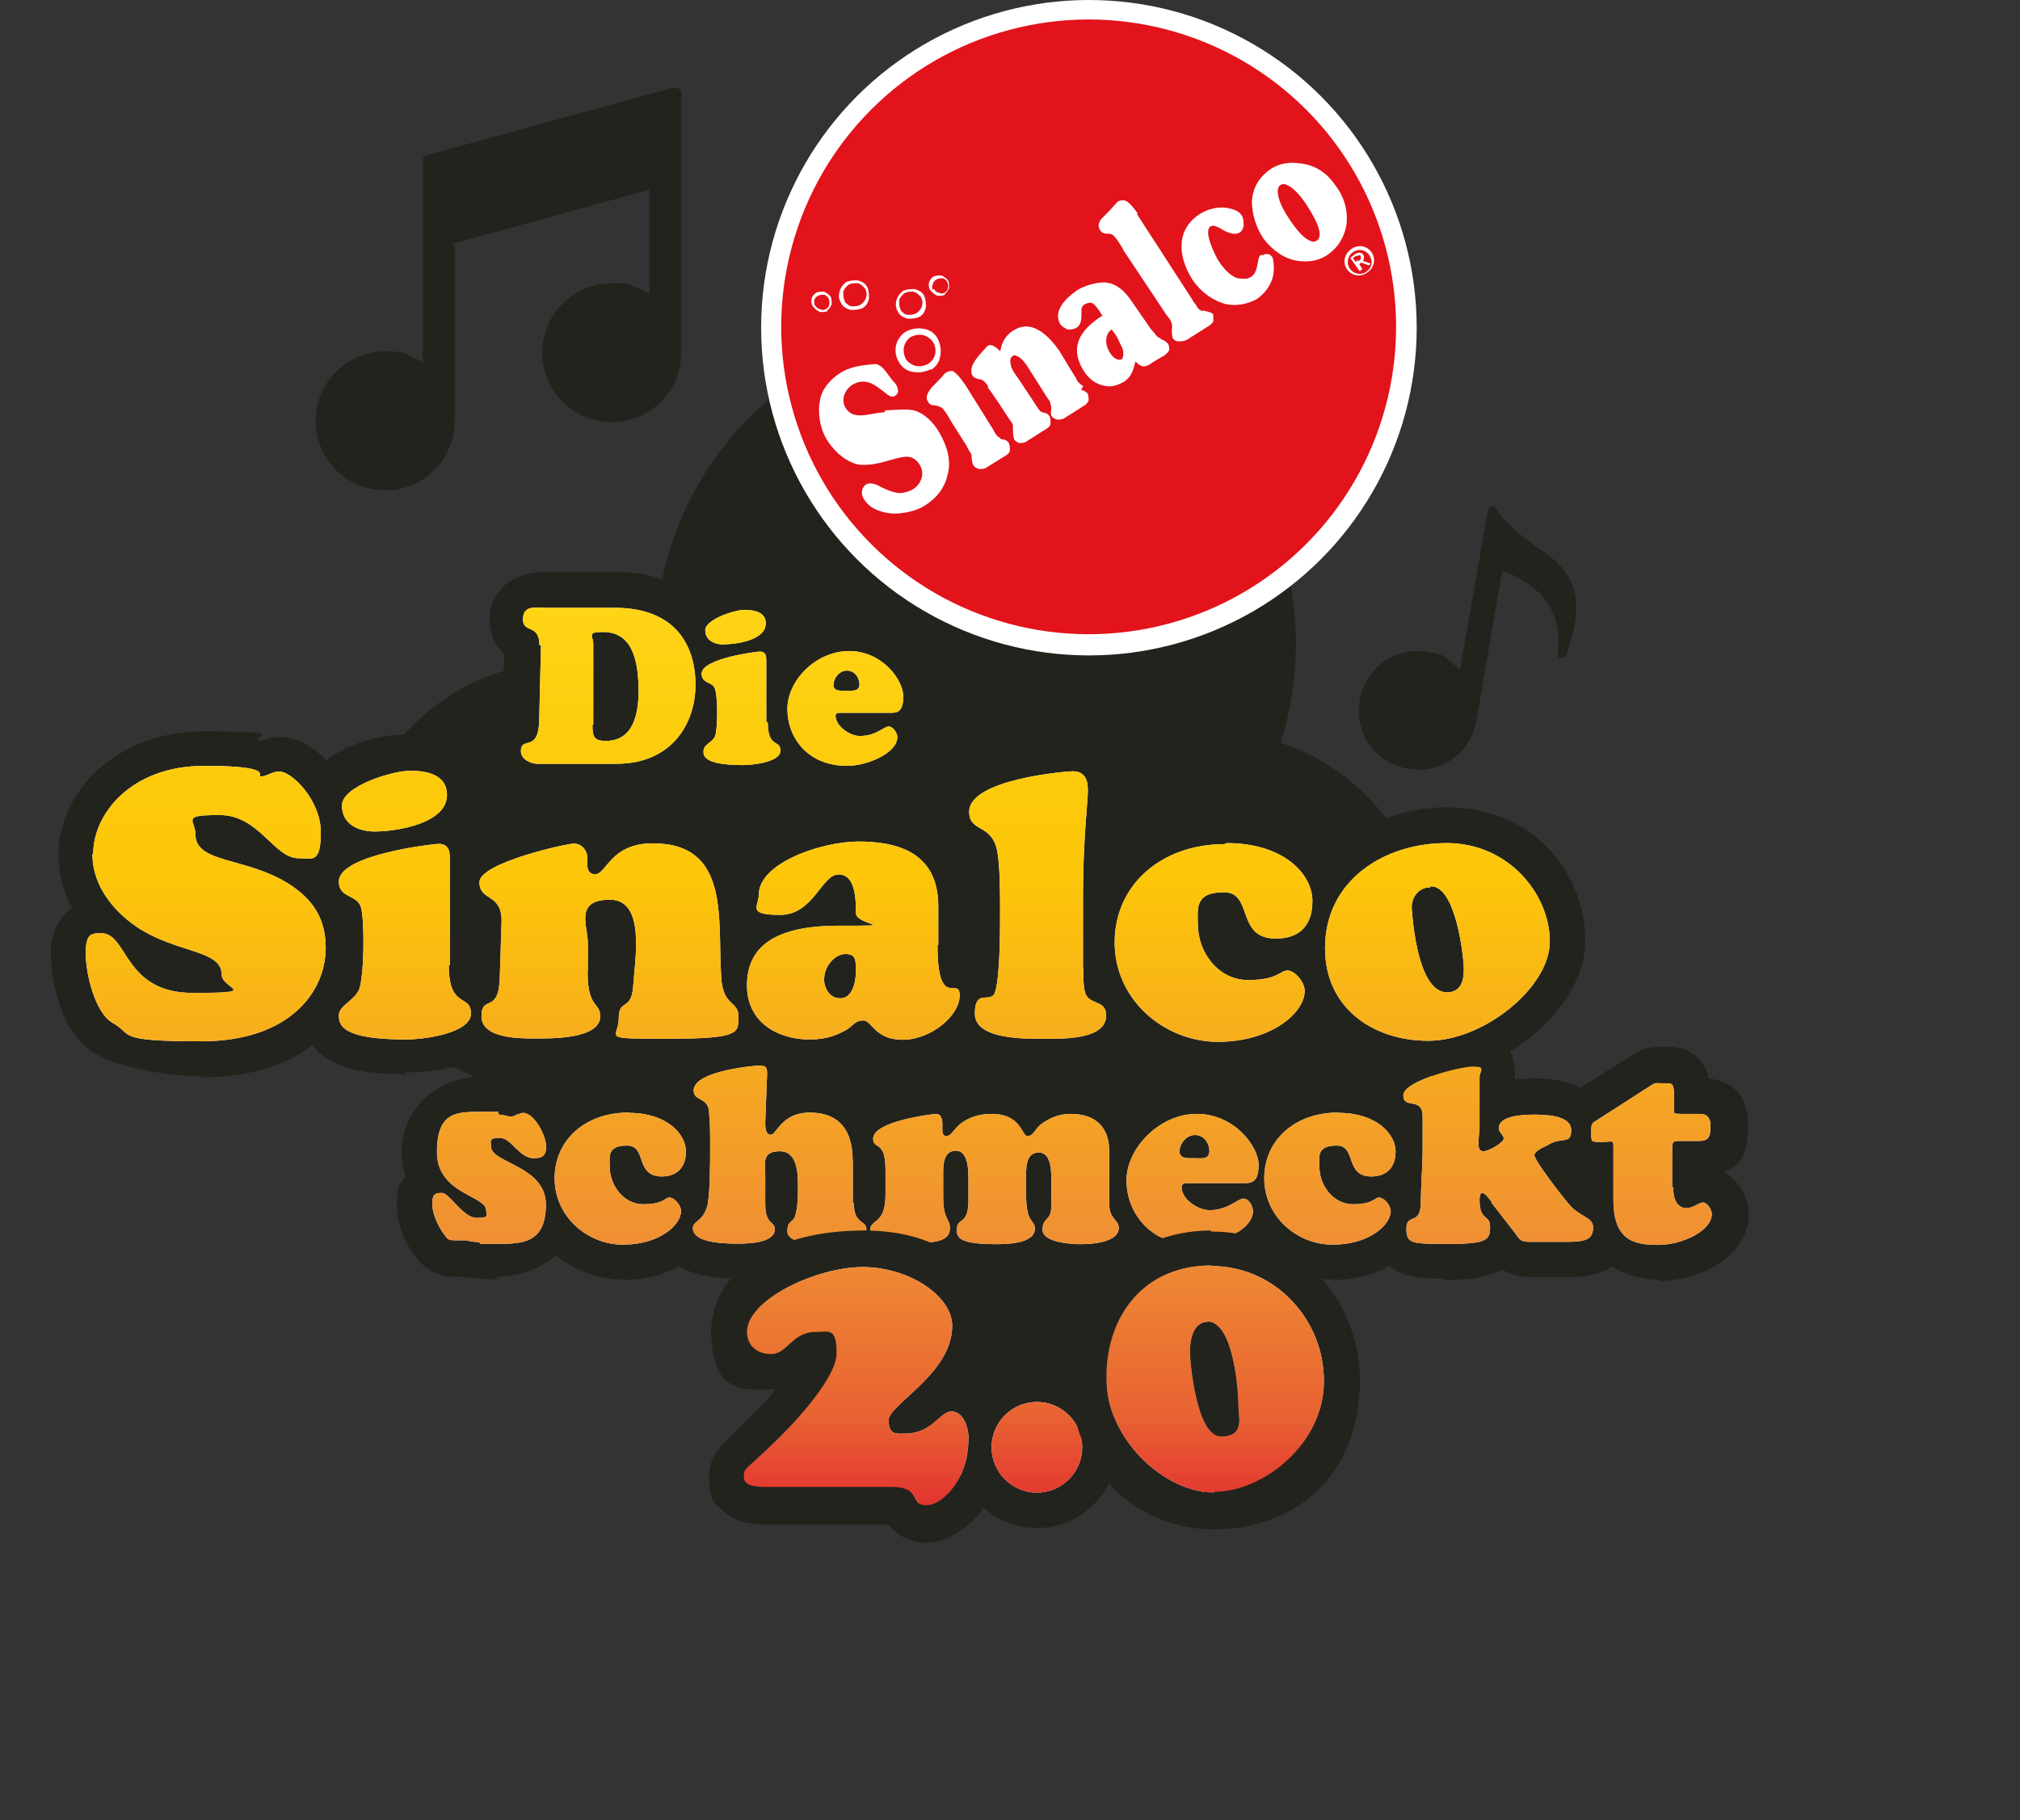
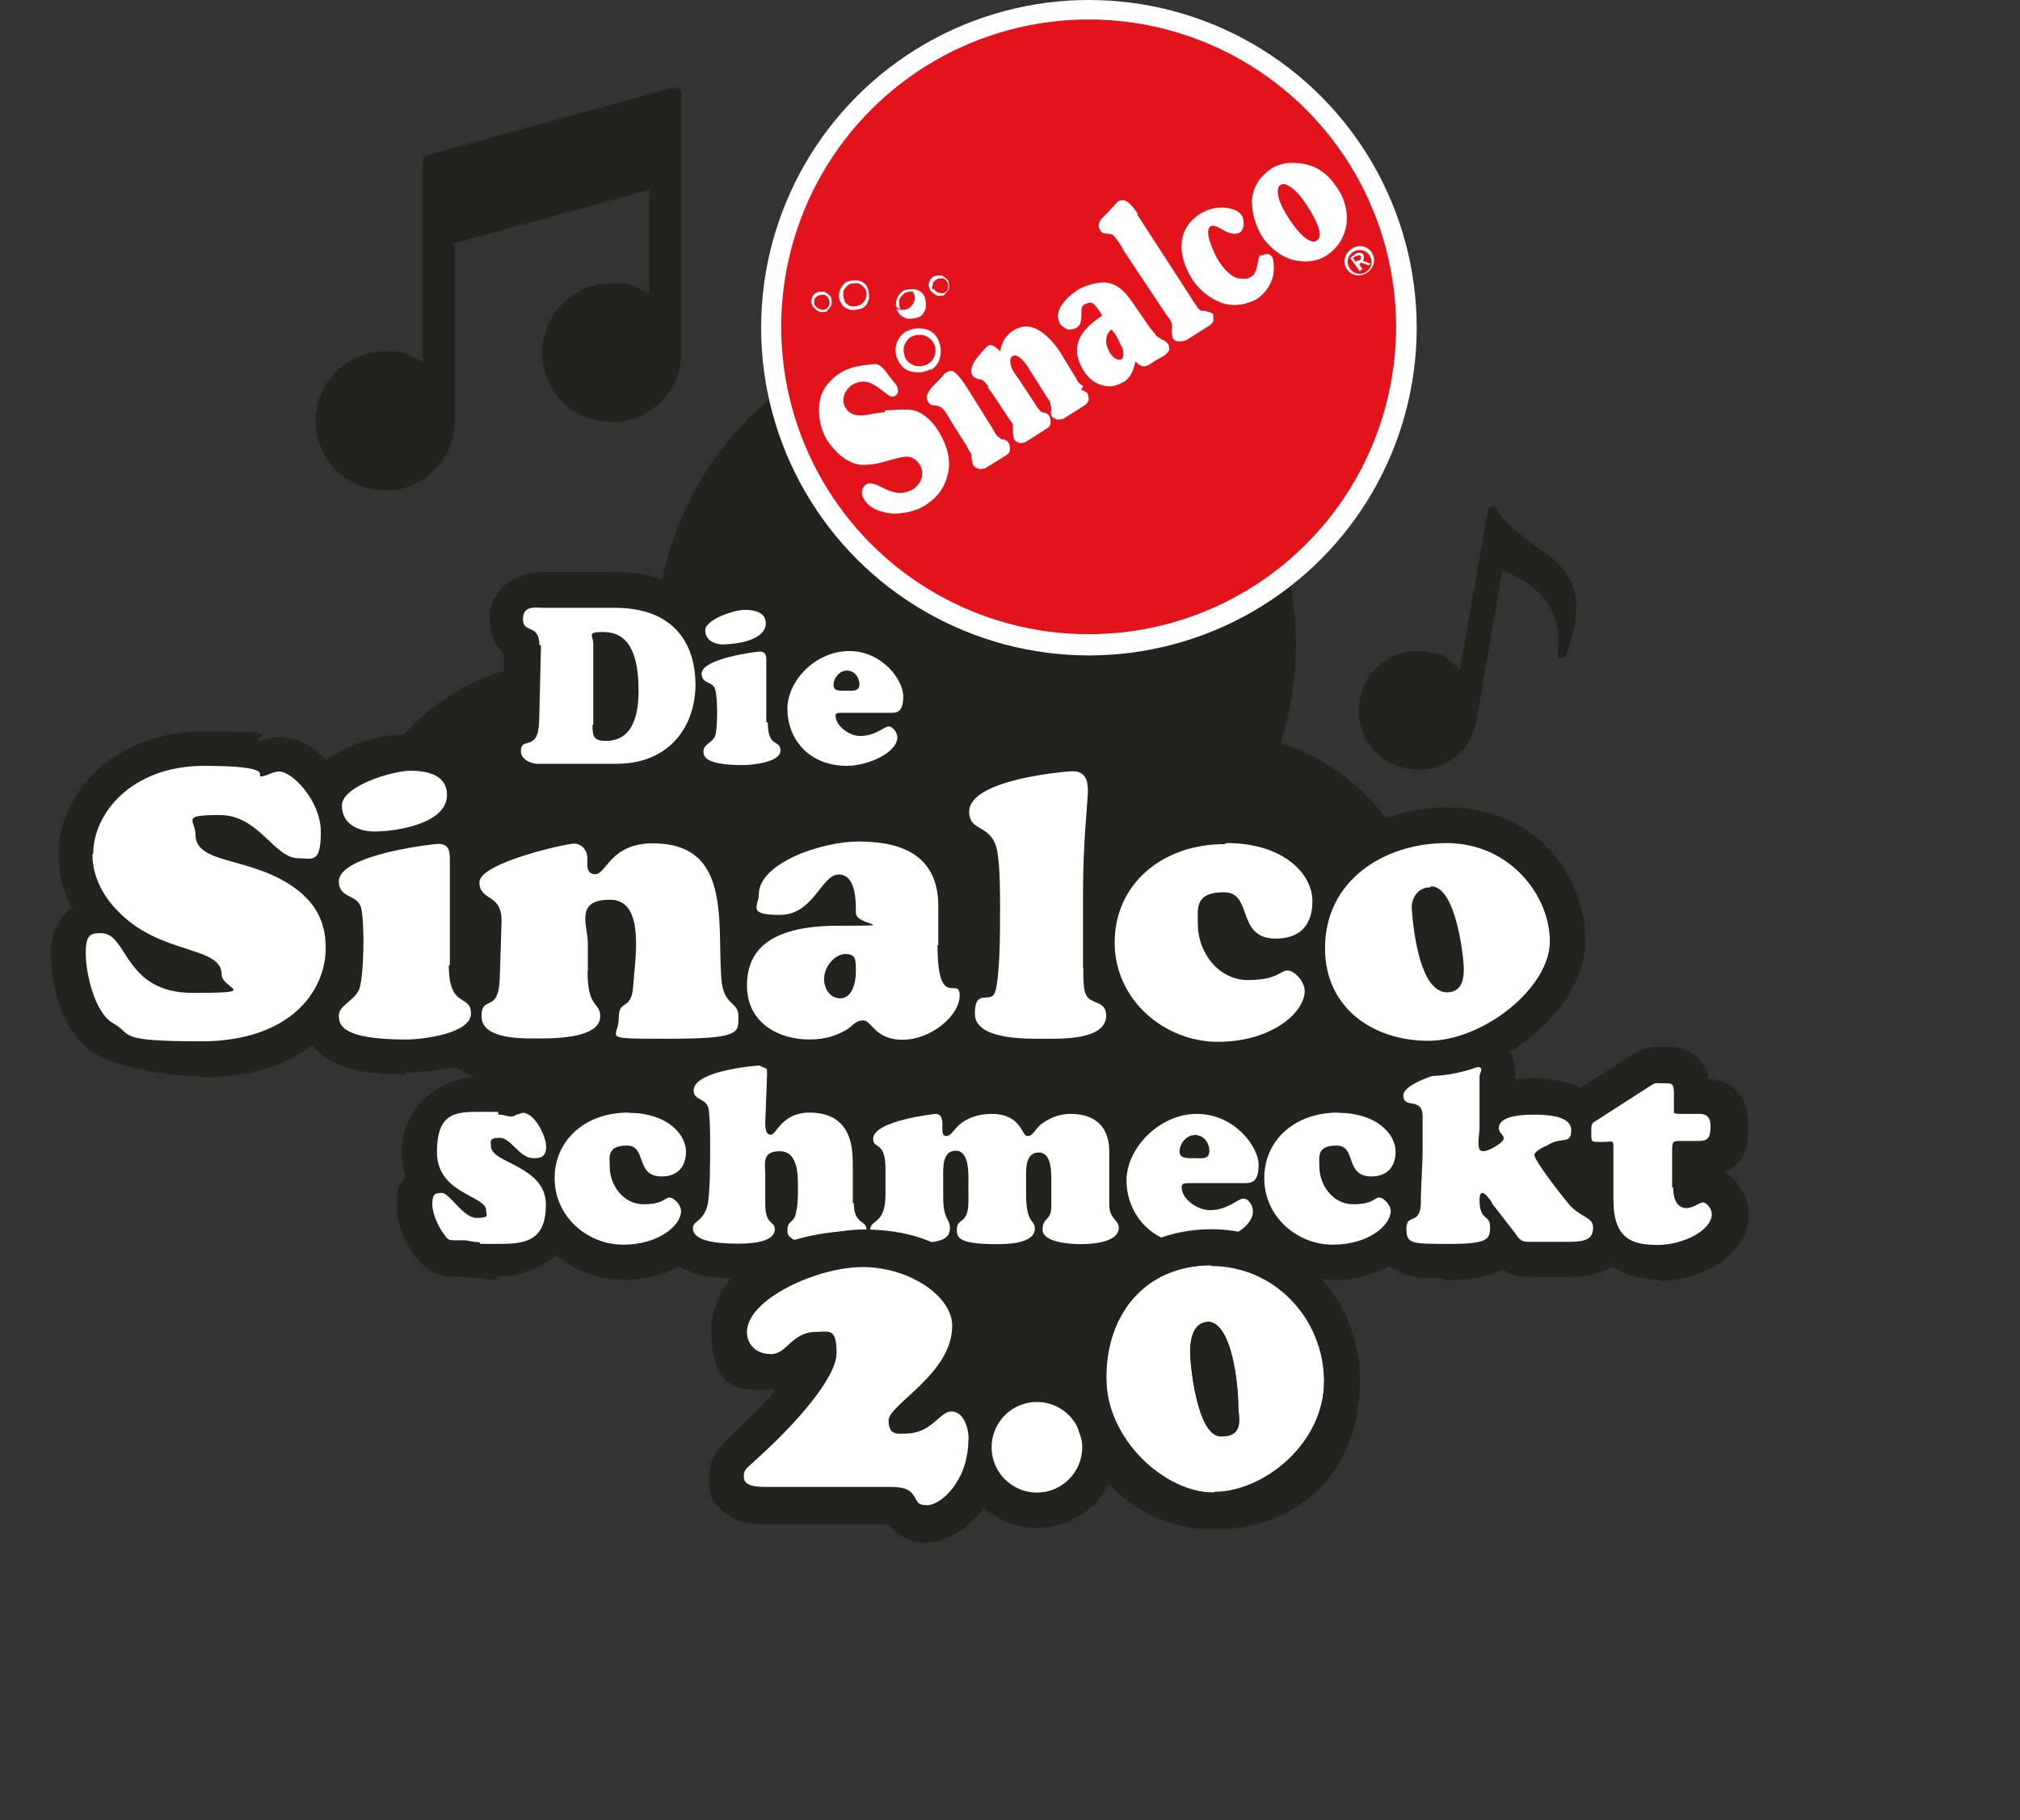
<svg xmlns="http://www.w3.org/2000/svg" id="Ebene_1" version="1.1" viewBox="0 0 784.5 707.1">
  <rect x="0" y="0" width="784.5" height="707.1" fill="#333333" stroke="none" />
  <defs>
    <style>
      .st0 {
        fill: #e2131b;
      }

      .st1, .st2 {
        fill: #23231e;
      }

      .st3 {
        fill: #fff;
      }

      .st2 {
        fill-rule: evenodd;
      }

      .st4 {
        fill: url(#Unbenannter_Verlauf_25);
      }
    </style>
    <linearGradient id="Unbenannter_Verlauf_25" data-name="Unbenannter Verlauf 25" x1="349" y1="370.2" x2="349" y2="21.2" gradientTransform="translate(0 606.2) scale(1 -1)" gradientUnits="userSpaceOnUse">
      <stop offset="0" stop-color="#feec38" />
      <stop offset="0" stop-color="#fde223" />
      <stop offset="0" stop-color="#fed414" />
      <stop offset=".2" stop-color="#fdca0b" />
      <stop offset=".3" stop-color="#fdc609" />
      <stop offset=".7" stop-color="#f09033" />
      <stop offset=".9" stop-color="#e86232" />
      <stop offset="1" stop-color="#e33330" />
    </linearGradient>
  </defs>
  <g id="kreise">
    <path class="st1" d="M561,360.4h-6c-3.4-33.7-26.6-61.8-57.7-71.9,4.1-12.4,6-25.1,6-38.6,0-68.9-55.8-124.3-124.3-124.3s-124.3,55.8-124.3,124.3,0,10.1,1.1,15c-10.9-5.2-22.8-7.9-35.6-7.9-46.8,0-84.6,37.8-84.6,84.6s22.8,67.4,55.4,79.4v19.8h235.8c12.7,7.9,28.1,12.4,44.2,12.4s31.4-4.5,44.2-12.4h46v-80.5h-.4ZM322.6,360.4h-19.8c.7-3.7,1.5-7.5,1.9-11.2,5.6,4.1,11.6,8.2,18,11.2Z" />
    <rect class="st1" x="352.9" y="483.2" width="90.2" height="65.5" />
  </g>
  <g>
    <path id="note" class="st2" d="M176.6,95.4v68.1c0,7.5-3,14.2-7.9,19.1h0c-4.9,4.9-11.6,7.9-19.1,7.9s-14.2-3-19.1-7.9h0c-4.9-4.9-7.9-11.6-7.9-19.1s3-14.2,7.9-19.1h0c4.9-4.9,11.6-7.9,19.1-7.9s7.1.7,10.1,1.9l4.5,2.2V62.4c0-1.1.7-2.2,1.9-2.2l95.5-26.2c1.1,0,2.6.4,3,1.5v101.5c0,7.5-3,14.2-7.9,19.1h0c-4.9,4.9-11.6,7.9-19.1,7.9s-14.2-3-19.1-7.9h0c-4.9-4.9-7.9-11.6-7.9-19.1s3-14.2,7.9-19.1c4.9-4.9,11.6-7.9,19.1-7.9s7.1.7,10.1,1.9l4.5,2.2v-40.4l-76.4,21,.7.7Z" />
    <path id="Note" class="st2" d="M583.5,221.5l-10.1,58.4c-1.1,6.4-4.5,11.6-9.4,15s-10.9,4.9-17.2,3.7c-6.4-1.1-11.6-4.5-15-9.4-3.4-4.9-4.9-10.9-3.7-17.2,1.1-6.4,4.5-11.6,9.4-15,4.9-3.4,10.9-4.9,17.2-3.7,6.4,1.1,6,1.5,8.2,3.4,1.5,1.1,3,2.2,4.1,3.4l10.9-62.1c0-.7,1.1-1.5,1.9-1.5s1.1.4,1.1.7c3.7,6.4,9.7,10.5,15,14.6,12,8.2,22.1,15.7,12.4,42.7,0,.7-1.1,1.1-2.2,1.1s-1.1-1.1-1.1-1.9c1.1-9.7-1.5-16.5-5.6-21.7-4.1-4.5-9.7-7.9-16.1-10.5h.4Z" />
    <g id="outline">
      <g>
        <g>
          <g>
            <path class="st1" d="M193.8,433c1.9,0,3.4.7,4.1.7,1.1,0,1.9,0,2.6-.7.7,0,1.9-.7,2.6-.7,4.5,0,9,9,9,13.1s-2.2,4.5-4.9,4.5c-5.6,0-8.6-7.9-13.1-7.9s-3.4,1.5-3.4,3.4c0,6.4,21.3,7.5,21.3,22.5s-9,15.3-19.1,15.3-4.9,0-7.1-.7c-2.2,0-4.5-.7-5.2-.7h-3.7c-1.9,0-3,0-4.1-1.9-2.2-2.6-4.9-8.2-4.9-12s.7-4.5,3.7-4.5,8.2,9.7,13.5,9.7,3.7-1.1,3.7-3c0-5.6-19.1-6.4-19.1-22.5s7.9-15.7,18-15.7,4.1,0,6,.7v.4Z" />
            <path class="st1" d="M193,497.1c-3.7,0-7.9-.7-9.4-.7h-1.5c-.7,0-1.1,0-1.5-.4h-3.7c-3.7,0-9.7-.7-14.6-6.7-4.1-4.5-8.2-13.1-8.2-21s1.1-8.2,3.4-11.2c-.7-2.6-1.5-5.6-1.5-9.4,0-16.8,13.5-29.6,31.8-29.6s5.6,0,8.2.7h.7c1.5-.4,3.4-1.1,6-1.1,14.6,0,22.8,17.6,22.8,26.6s-1.1,7.1-3,9.7c1.9,3.4,3,7.9,3,12.7,0,16.5-14.2,29.2-32.6,29.2v1.1Z" />
          </g>
          <g>
            <path class="st1" d="M244.3,432.3c14.6,0,22.1,8.2,22.1,15s-4.1,9.7-9.4,9.7c-10.5,0-5.6-12-13.5-12s-6.7,4.5-6.7,8.2c0,7.1,5.2,14.6,13.1,14.6s8.2-2.6,10.1-2.6,4.5,3,4.5,5.2c0,5.6-8.6,13.1-22.5,13.1s-26.6-10.9-26.6-25.8,12-25.5,28.5-25.5h.4Z" />
            <path class="st1" d="M242.5,497.1c-22.5,0-40.4-17.2-40.4-39.3s18.7-39.3,42.3-39.3,35.9,14.6,35.9,28.8-1.5,9.7-4.1,13.5c1.5,2.6,2.2,6,2.2,9.4,0,15-16.1,27-36.3,27h.4Z" />
          </g>
          <g>
            <path class="st1" d="M331.6,467.5c0,8.2,4.9,6.4,4.9,10.1,0,5.6-12.4,5.6-16.1,5.6s-14.6,0-14.6-4.9,2.6-2.6,3.4-7.5c.7-3,.7-6.4.7-9.7,0-4.9,0-13.9-7.1-13.9s-5.6,4.9-5.6,9.4v11.2c0,8.2,3.7,6.4,3.7,9.7,0,5.6-11.2,5.6-14.6,5.6-13.9,0-17.2-3-17.2-6s3.7-2.2,5.6-8.6c1.1-4.5,1.1-17.2,1.1-22.8s0-9-.4-13.1c0-6.7-6-4.5-6-9,0-7.9,25.1-9.7,25.5-9.7,3,0,3,.7,3,3.7l-.7,18.3c0,1.9,0,4.9,2.2,4.9s4.1-8.6,15-8.6c18,0,16.5,16.8,16.8,19.5v15.7h.4Z" />
            <path class="st1" d="M320.7,496.7h0c-7.5,0-13.5-1.1-17.6-3-4.1,1.9-9.7,3-16.8,3-25.5,0-31.1-10.9-31.1-19.8s1.9-9.7,6-13.1c0-2.2.4-7.1.4-18s0-4.9,0-7.5v-1.9c-5.2-4.1-6.4-9.4-6.4-13.1,0-22.8,38.9-23.6,39.3-23.6,7.9,0,16.8,4.5,16.8,17.6v1.1h3c14.6,0,30.3,8.6,30.7,32.6v14.6c3.7,3.4,5.2,7.1,5.2,11.6,0,7.1-4.5,15.7-17.6,18.3-4.5.7-9.4,1.1-11.6,1.1h-.4Z" />
          </g>
          <g>
            <path class="st1" d="M343.9,454.8c0-6.4-1.1-7.9-2.2-9-1.1-1.1-2.6-1.1-2.6-3.4,0-7.1,24-9.7,24.3-9.7,2.2,0,2.6,2.2,2.6,4.1s-.4,4.5,1.5,4.5,2.6-2.2,5.2-4.5c2.6-2.2,6.7-4.1,12.4-4.1,11.6,0,11.6,8.6,13.9,8.6s2.6-2.2,5.2-4.5c3-2.2,6.7-4.1,11.6-4.1,9.4,0,15,4.9,15,14.6v20.6c0,5.6,3.7,6,3.7,9,0,6-11.2,6.4-15,6.4s-14.6-.7-14.6-5.6,3.4-3.4,3.4-9v-8.6c0-4.1.4-12.4-4.9-12.4s-4.9,6.7-4.9,10.1v6c0,12,3.4,9.7,3.4,13.5,0,6-11.6,6-15,6-14.6,0-15.3-2.6-15.3-5.6,0-5.2,4.9-1.1,4.5-12.7v-5.6c0-3.4.4-12.4-4.9-12.4s-4.9,6.7-4.9,10.1v7.9c0,9,2.6,8.2,2.6,12s-2.2,6-15.7,6-15.3,0-15.3-4.9,6-1.9,6-14.2v-9h0Z" />
            <path class="st1" d="M353.3,496.7c-2.6,0-7.1,0-11.6-.7-12.7-2.6-17.2-10.9-17.2-18s3.7-10.9,5.6-13.1v-10.1h0c-3.7-3.7-4.9-8.6-4.9-12,0-22.5,37.8-23.6,38.2-23.6,3,0,6.4.7,9,2.6,4.1-1.9,8.2-2.6,13.1-2.6s11.6,1.9,15.3,4.1c5.2-2.6,10.1-4.1,15.3-4.1,17.2,0,28.8,11.2,28.8,28.5v19.1c1.5,2.2,3.7,5.6,3.7,10.5s-2.2,20.2-28.8,20.2-12-1.1-16.1-2.6c-4.1,1.5-9.4,2.6-16.8,2.6s-12.7-.4-17.6-2.2c-4.1,1.5-9.4,2.2-16.5,2.2l.4-.7ZM330.1,466h0ZM330.1,452.5h0Z" />
          </g>
          <g>
            <path class="st1" d="M461.5,459.6c-1.1,0-2.6,0-2.6,1.5,0,4.9,6.4,9,10.9,9,7.1,0,10.9-4.5,13.1-4.5s3.7,3,3.7,4.9c0,7.5-13.9,13.1-22.5,13.1-17.6,0-26.6-12.7-26.6-25.1s12.7-25.8,27.3-25.8,24,12.7,24,19.8-3,7.1-6,7.1h-21.3ZM469.7,447.3c0-3.4-2.2-6.4-5.6-6.4s-6,3.4-6,6.4,3.4,2.6,6,2.6,5.6.7,5.6-3v.4Z" />
            <path class="st1" d="M463.7,497.1c-26.2,0-40.4-20.2-40.4-38.9s18.3-39.7,41.2-39.7,37.4,19.5,37.4,33.7-1.1,9-3,12.4c.7,1.9,1.1,3.7,1.1,5.6,0,17.6-21,26.6-36.3,26.6v.4Z" />
          </g>
          <g>
            <path class="st1" d="M519.9,432.3c14.6,0,22.1,8.2,22.1,15s-4.1,9.7-9.4,9.7c-10.5,0-5.6-12-13.5-12s-6.7,4.5-6.7,8.2c0,7.1,5.2,14.6,13.1,14.6s8.2-2.6,10.1-2.6,4.5,3,4.5,5.2c0,5.6-8.6,13.1-22.5,13.1s-26.6-10.9-26.6-25.8,12-25.5,28.5-25.5h.4Z" />
            <path class="st1" d="M518,497.1c-22.5,0-40.4-17.2-40.4-39.3s18.7-39.3,42.3-39.3,35.9,14.6,35.9,28.8-1.5,9.7-4.1,13.5c1.5,2.6,2.2,6,2.2,9.4,0,15-16.1,27-36.3,27h.4Z" />
          </g>
          <g>
-             <path class="st1" d="M579.4,467.1c-.4-.7-2.6-3.7-3.7-3.7s-1.1,2.2-1.1,2.6c0,8.6,4.1,5.6,4.1,10.5s-.7,6.7-15.7,6.7-16.8,0-16.8-6,5.2-1.1,5.6-9.4c0-6.7.7-16.1.7-20.2v-13.9c0-7.9-7.5-2.6-7.5-8.2s22.1-11.2,27-11.2,3,1.5,2.6,3.7v20.6c-.7,6.4-.7,8.6,1.5,8.6s7.9-3.4,7.9-4.9-1.9-2.2-1.9-4.1c0-4.9,9.7-5.2,13.5-5.2s14.6,0,14.6,6-3.7,2.2-9.4,6c-1.1.4-4.9,2.2-4.9,3.7,0,2.2,11.2,16.5,13.1,18.7,4.5,5.6,9.7,5.2,9.7,9.4s-2.2,5.6-9.7,5.6h-13.9c-3.7,0-4.5,0-6.7-3.4l-9-11.6v-.4Z" />
            <path class="st1" d="M560.7,496.7c-7.9,0-16.8,0-23.2-6.7-3.4-3.4-5.2-8.2-5.2-13.1s1.1-8.6,5.6-12.7v-2.6c0-5.6.7-11.2.7-14.2v-8.2c-7.1-4.5-7.5-12-7.5-13.9,0-22.5,40.4-25.1,40.8-25.1,4.9,0,9,1.9,12,4.9,4.9,4.9,4.5,11.2,4.5,13.1v1.1c2.2,0,4.5-.4,7.1-.4,25.5,0,28.5,13.9,28.5,19.8s-1.1,10.5-7.9,14.6c1.5,1.5,2.6,3.4,3.7,4.9.4.7,1.1,1.1,2.6,1.9,3,1.9,10.5,6.4,10.5,16.5s-4.9,19.5-23.6,19.5h-13.9c-5.2,0-8.6-.7-12-3-4.5,2.6-10.9,4.1-20.2,4.1h-1.9l-.7-.4Z" />
          </g>
          <g>
            <path class="st1" d="M649.8,461.1c0,6.4,2.6,8.2,5.2,8.2s4.9-2.2,6.4-2.2,3.4,2.6,3.4,4.5c0,6.4-11.2,12-21,12s-17.2-2.2-17.2-17.6v-19.8c0-1.9,0-2.2-.4-2.6s-1.5,0-3.7,0-3.7,0-4.1-.4-.4-1.5-.4-3.7,0-2.2.7-3.4l22.1-14.2c2.2-1.5,2.2-1.1,5.2-1.1s4.1-.4,4.1,4.1v7.1c0,.7,1.1.7,3.4.7h6.7q4.1,0,4.1,4.5c0,4.5-.7,6-4.5,6h-6.7c-3.4,0-3.7,0-3.7,3.7v14.6l.4-.4Z" />
            <path class="st1" d="M644.1,497.1c-15,0-31.1-9.7-31.1-31.4v-10.5c-1.5-.7-3-1.5-4.5-3-4.9-4.9-4.5-10.5-4.5-12.7v-.7c0-8.2,3.7-12.4,7.1-14.6l22.5-14.2c4.1-2.6,7.1-3.4,11.6-3.4h1.9c2.6,0,7.9,0,12.4,4.5,2.6,2.6,3.7,5.2,4.1,7.9,7.5.7,15.3,4.9,15.3,18.3s-4.5,15.7-9.4,18c6,3.4,9.7,10.1,9.7,16.5,0,15.3-18,25.8-34.8,25.8l-.4-.4Z" />
          </g>
        </g>
        <g>
          <path class="st3" d="M193.8,433c1.9,0,3.4.7,4.1.7,1.1,0,1.9,0,2.6-.7.7,0,1.9-.7,2.6-.7,4.5,0,9,9,9,13.1s-2.2,4.5-4.9,4.5c-5.6,0-8.6-7.9-13.1-7.9s-3.4,1.5-3.4,3.4c0,6.4,21.3,7.5,21.3,22.5s-9,15.3-19.1,15.3-4.9,0-7.1-.7c-2.2,0-4.5-.7-5.2-.7h-3.7c-1.9,0-3,0-4.1-1.9-2.2-2.6-4.9-8.2-4.9-12s.7-4.5,3.7-4.5,8.2,9.7,13.5,9.7,3.7-1.1,3.7-3c0-5.6-19.1-6.4-19.1-22.5s7.9-15.7,18-15.7,4.1,0,6,.7v.4Z" />
          <path class="st3" d="M244.3,432.3c14.6,0,22.1,8.2,22.1,15s-4.1,9.7-9.4,9.7c-10.5,0-5.6-12-13.5-12s-6.7,4.5-6.7,8.2c0,7.1,5.2,14.6,13.1,14.6s8.2-2.6,10.1-2.6,4.5,3,4.5,5.2c0,5.6-8.6,13.1-22.5,13.1s-26.6-10.9-26.6-25.8,12-25.5,28.5-25.5h.4Z" />
          <path class="st3" d="M331.6,467.5c0,8.2,4.9,6.4,4.9,10.1,0,5.6-12.4,5.6-16.1,5.6s-14.6,0-14.6-4.9,2.6-2.6,3.4-7.5c.7-3,.7-6.4.7-9.7,0-4.9,0-13.9-7.1-13.9s-5.6,4.9-5.6,9.4v11.2c0,8.2,3.7,6.4,3.7,9.7,0,5.6-11.2,5.6-14.6,5.6-13.9,0-17.2-3-17.2-6s3.7-2.2,5.6-8.6c1.1-4.5,1.1-17.2,1.1-22.8s0-9-.4-13.1c0-6.7-6-4.5-6-9,0-7.9,25.1-9.7,25.5-9.7,3,0,3,.7,3,3.7l-.7,18.3c0,1.9,0,4.9,2.2,4.9s4.1-8.6,15-8.6c18,0,16.5,16.8,16.8,19.5v15.7h.4Z" />
          <path class="st3" d="M343.9,454.8c0-6.4-1.1-7.9-2.2-9-1.1-1.1-2.6-1.1-2.6-3.4,0-7.1,24-9.7,24.3-9.7,2.2,0,2.6,2.2,2.6,4.1s-.4,4.5,1.5,4.5,2.6-2.2,5.2-4.5c2.6-2.2,6.7-4.1,12.4-4.1,11.6,0,11.6,8.6,13.9,8.6s2.6-2.2,5.2-4.5c3-2.2,6.7-4.1,11.6-4.1,9.4,0,15,4.9,15,14.6v20.6c0,5.6,3.7,6,3.7,9,0,6-11.2,6.4-15,6.4s-14.6-.7-14.6-5.6,3.4-3.4,3.4-9v-8.6c0-4.1.4-12.4-4.9-12.4s-4.9,6.7-4.9,10.1v6c0,12,3.4,9.7,3.4,13.5,0,6-11.6,6-15,6-14.6,0-15.3-2.6-15.3-5.6,0-5.2,4.9-1.1,4.5-12.7v-5.6c0-3.4.4-12.4-4.9-12.4s-4.9,6.7-4.9,10.1v7.9c0,9,2.6,8.2,2.6,12s-2.2,6-15.7,6-15.3,0-15.3-4.9,6-1.9,6-14.2v-9h0Z" />
          <path class="st3" d="M461.5,459.6c-1.1,0-2.6,0-2.6,1.5,0,4.9,6.4,9,10.9,9,7.1,0,10.9-4.5,13.1-4.5s3.7,3,3.7,4.9c0,7.5-13.9,13.1-22.5,13.1-17.6,0-26.6-12.7-26.6-25.1s12.7-25.8,27.3-25.8,24,12.7,24,19.8-3,7.1-6,7.1h-21.3ZM469.7,447.3c0-3.4-2.2-6.4-5.6-6.4s-6,3.4-6,6.4,3.4,2.6,6,2.6,5.6.7,5.6-3v.4Z" />
          <path class="st3" d="M519.9,432.3c14.6,0,22.1,8.2,22.1,15s-4.1,9.7-9.4,9.7c-10.5,0-5.6-12-13.5-12s-6.7,4.5-6.7,8.2c0,7.1,5.2,14.6,13.1,14.6s8.2-2.6,10.1-2.6,4.5,3,4.5,5.2c0,5.6-8.6,13.1-22.5,13.1s-26.6-10.9-26.6-25.8,12-25.5,28.5-25.5h.4Z" />
          <path class="st3" d="M579.4,467.1c-.4-.7-2.6-3.7-3.7-3.7s-1.1,2.2-1.1,2.6c0,8.6,4.1,5.6,4.1,10.5s-.7,6.7-15.7,6.7-16.8,0-16.8-6,5.2-1.1,5.6-9.4c0-6.7.7-16.1.7-20.2v-13.9c0-7.9-7.5-2.6-7.5-8.2s22.1-11.2,27-11.2,3,1.5,2.6,3.7v20.6c-.7,6.4-.7,8.6,1.5,8.6s7.9-3.4,7.9-4.9-1.9-2.2-1.9-4.1c0-4.9,9.7-5.2,13.5-5.2s14.6,0,14.6,6-3.7,2.2-9.4,6c-1.1.4-4.9,2.2-4.9,3.7,0,2.2,11.2,16.5,13.1,18.7,4.5,5.6,9.7,5.2,9.7,9.4s-2.2,5.6-9.7,5.6h-13.9c-3.7,0-4.5,0-6.7-3.4l-9-11.6v-.4Z" />
          <path class="st3" d="M649.8,461.1c0,6.4,2.6,8.2,5.2,8.2s4.9-2.2,6.4-2.2,3.4,2.6,3.4,4.5c0,6.4-11.2,12-21,12s-17.2-2.2-17.2-17.6v-19.8c0-1.9,0-2.2-.4-2.6s-1.5,0-3.7,0-3.7,0-4.1-.4-.4-1.5-.4-3.7,0-2.2.7-3.4l22.1-14.2c2.2-1.5,2.2-1.1,5.2-1.1s4.1-.4,4.1,4.1v7.1c0,.7,1.1.7,3.4.7h6.7q4.1,0,4.1,4.5c0,4.5-.7,6-4.5,6h-6.7c-3.4,0-3.7,0-3.7,3.7v14.6l.4-.4Z" />
        </g>
      </g>
      <g>
        <g>
          <g>
            <path class="st1" d="M209.5,250.7c0-8.6-6.4-4.5-6.4-10.1s4.9-4.5,7.9-4.5h27.7c23.6,0,31.4,14.6,31.4,29.9s-9.4,30.7-30.7,30.7-6.7,0-9.4,0h-21.3c-2.2,0-6.4-1.5-6.4-4.9,0-6,6.7.7,7.1-11.6l.7-29.6h-.7ZM230.1,281.8c0,4.5.7,6,5.2,6,10.9,0,12.7-10.9,12.7-19.5,0-19.8-7.5-22.8-13.9-22.8s-3.7,1.5-3.7,4.5v31.4l-.4.4Z" />
            <path class="st1" d="M239.5,310.6h-30.7c-11.2,0-20.2-8.2-20.2-18.7s.7-9.7,7.1-13.9v-24c-4.5-4.1-5.6-9.7-5.6-13.5,0-9,6.7-18.3,21.7-18.3h27.7c27.3,0,44.9,17.2,44.9,43.8s-18.3,44.5-44.5,44.5h-.4Z" />
          </g>
          <g>
            <path class="st1" d="M298.2,280.7c0,10.1,4.9,6.4,4.9,10.9s-10.9,5.6-14.6,5.6c-14.6,0-15.3-3.4-15.3-5.2,0-3,3.4-3.4,4.5-6,1.1-3,1.1-15.3,0-18.3-.7-3-5.2-1.9-5.2-6,0-6,21.7-8.6,22.5-8.6,2.6,0,2.6,1.9,2.6,3.7v23.6l.7.4ZM281.4,250.4c-3.7,0-7.5-1.5-7.5-5.6s11.2-7.9,15.3-7.9,8.2,1.1,8.2,5.2c0,6.7-11.6,8.2-16.5,8.2h.4Z" />
            <path class="st1" d="M288.5,311c-13.1,0-28.8-3.4-28.8-19.1s1.9-9,5.2-12.4v-4.9c-4.5-4.1-5.6-9-5.6-12.7s1.1-6.4,2.6-9c-1.1-2.6-1.9-5.2-1.9-8.2,0-15.7,18-21.7,29.2-21.7s22.1,8.2,22.1,19.1-.4,4.5-1.1,6.7c1.1,2.2,1.5,4.9,1.5,8.2v22.5c4.1,3.7,4.9,8.6,4.9,12,0,6-2.6,19.5-28.5,19.5h.4ZM284.8,238.4c0,.7-.7,1.5-.7,2.6.7,0,1.5,0,2.6-.4-.4-.7-1.1-1.5-1.5-1.9l-.4-.4Z" />
          </g>
          <g>
            <path class="st1" d="M326.7,276.9c-1.1,0-2.2,0-2.2,1.1,0,4.1,5.6,7.9,9.4,7.9,6.4,0,9.4-3.7,11.2-3.7s3.4,2.6,3.4,4.1c0,6.4-12,11.2-19.5,11.2-15.3,0-23.2-10.9-23.2-22.1s11.2-22.5,24-22.5,21,11.2,21,17.6-2.6,6.4-5.2,6.4h-18.7ZM333.8,266.1c0-3-1.9-5.6-4.9-5.6s-5.2,3-5.2,5.6,3,2.2,5.2,2.2,4.9.4,4.9-2.6v.4Z" />
            <path class="st1" d="M328.9,311.4c-24,0-37.1-18.3-37.1-35.9s16.8-36.3,37.8-36.3,34.4,18.3,34.4,31.4-.7,7.9-2.6,10.9c.4,1.5.7,3.4.7,4.9,0,16.5-19.5,25.1-33.3,25.1Z" />
          </g>
        </g>
        <g>
          <path class="st3" d="M209.5,250.7c0-8.6-6.4-4.5-6.4-10.1s4.9-4.5,7.9-4.5h27.7c23.6,0,31.4,14.6,31.4,29.9s-9.4,30.7-30.7,30.7-6.7,0-9.4,0h-21.3c-2.2,0-6.4-1.5-6.4-4.9,0-6,6.7.7,7.1-11.6l.7-29.6h-.7ZM230.1,281.8c0,4.5.7,6,5.2,6,10.9,0,12.7-10.9,12.7-19.5,0-19.8-7.5-22.8-13.9-22.8s-3.7,1.5-3.7,4.5v31.4l-.4.4Z" />
          <path class="st3" d="M298.2,280.7c0,10.1,4.9,6.4,4.9,10.9s-10.9,5.6-14.6,5.6c-14.6,0-15.3-3.4-15.3-5.2,0-3,3.4-3.4,4.5-6,1.1-3,1.1-15.3,0-18.3-.7-3-5.2-1.9-5.2-6,0-6,21.7-8.6,22.5-8.6,2.6,0,2.6,1.9,2.6,3.7v23.6l.7.4ZM281.4,250.4c-3.7,0-7.5-1.5-7.5-5.6s11.2-7.9,15.3-7.9,8.2,1.1,8.2,5.2c0,6.7-11.6,8.2-16.5,8.2h.4Z" />
          <path class="st3" d="M326.7,276.9c-1.1,0-2.2,0-2.2,1.1,0,4.1,5.6,7.9,9.4,7.9,6.4,0,9.4-3.7,11.2-3.7s3.4,2.6,3.4,4.1c0,6.4-12,11.2-19.5,11.2-15.3,0-23.2-10.9-23.2-22.1s11.2-22.5,24-22.5,21,11.2,21,17.6-2.6,6.4-5.2,6.4h-18.7ZM333.8,266.1c0-3-1.9-5.6-4.9-5.6s-5.2,3-5.2,5.6,3,2.2,5.2,2.2,4.9.4,4.9-2.6v.4Z" />
        </g>
      </g>
      <g>
        <g>
          <g>
            <path class="st1" d="M376.1,558.8c0,16.5-10.5,26.2-16.5,26.2s-1.1-7.1-14.2-7.1h-48.3c-2.6,0-8.6,0-8.6-3.7s0-2.2,10.9-12.7c7.5-7.1,25.1-25.5,25.1-35.6s-3-8.2-8.2-8.2c-9,0-10.9,8.6-17.2,8.6s-9.4-4.1-9.4-8.6c0-12.7,27.3-25.5,45.3-25.5s34.8,11.2,34.8,22.8c0,18.7-24.7,30.7-24.7,36.7s3.4,5.2,6.4,5.2c10.5,0,13.1-8.6,18-8.6s6.7,6.7,6.7,10.9v-.4Z" />
            <path class="st1" d="M360,598.9c-6.7,0-11.6-2.2-15-7.1h-47.5c-4.1,0-11.6,0-17.2-5.6-3.4-3-4.9-7.5-4.9-12,0-8.6,3.4-12,15-22.8,4.1-4.1,8.2-8.2,11.2-12h-2.2c-10.9,0-23.2-9.4-23.2-22.5,0-24.3,38.6-39.3,59.1-39.3,33.7,0,48.7,18.3,48.7,36.7s-2.6,15-6.4,21c7.1,3,12.7,10.5,12.7,23.2,0,23.6-16.1,40.1-30.3,40.1v.4ZM327.4,506.4c6.7,3.7,10.9,10.9,10.9,19.5s-10.9,26.6-22.1,38.6h20.2c-3-3.4-5.2-7.9-5.2-12.7,0-8.2,5.6-13.5,11.6-19.1,5.2-4.9,12.7-11.6,12.7-17.6s-8.6-9-21-9-4.9,0-7.5.7l.4-.4Z" />
          </g>
          <g>
            <path class="st1" d="M402.7,579.8c-9.7,0-17.6-7.9-17.6-17.6s7.9-17.6,17.6-17.6,17.6,7.9,17.6,17.6-7.9,17.6-17.6,17.6Z" />
            <path class="st1" d="M402.7,593.6c-17.2,0-31.4-14.2-31.4-31.4s14.2-31.4,31.4-31.4,31.4,14.2,31.4,31.4-14.2,31.4-31.4,31.4ZM402.7,558.5c-2.2,0-3.7,1.9-3.7,3.7s1.9,3.7,3.7,3.7,3.7-1.9,3.7-3.7-1.9-3.7-3.7-3.7Z" />
          </g>
          <g>
            <path class="st1" d="M470.4,491.8c24.7,0,43.8,20.6,43.8,44.9s-23.6,43.1-42.7,43.1-41.9-20.6-41.9-44.9,15-43.4,40.8-43.4v.4ZM469.3,513.5c-6,0-7.1,7.1-7.1,11.6s2.6,32.9,12,32.9,6.7-7.5,6.7-12c0-7.1-2.2-32.6-12-32.6h.4Z" />
            <path class="st1" d="M471.6,593.6c-31.8,0-55.8-25.1-55.8-58.8s22.5-57.3,54.7-57.3,57.7,26.6,57.7,58.8-28.8,56.9-56.5,56.9v.4ZM450.2,513.5c-6.4,7.1-6.7,17.2-6.7,21.3,0,10.9,4.9,22.1,14.6,27.7-9-13.1-9.4-35.9-9.4-37.4,0-4.5.7-8.2,1.9-11.6h-.4ZM487.3,511.3c7.5,12.7,7.9,31.8,7.9,34.8s-.4,6.7-1.1,9.4c3.7-4.5,6.4-10.9,6.4-18.7s-5.2-19.8-12.7-25.5h-.4Z" />
          </g>
        </g>
        <g>
          <path class="st3" d="M376.1,558.8c0,16.5-10.5,26.2-16.5,26.2s-1.1-7.1-14.2-7.1h-48.3c-2.6,0-8.6,0-8.6-3.7s0-2.2,10.9-12.7c7.5-7.1,25.1-25.5,25.1-35.6s-3-8.2-8.2-8.2c-9,0-10.9,8.6-17.2,8.6s-9.4-4.1-9.4-8.6c0-12.7,27.3-25.5,45.3-25.5s34.8,11.2,34.8,22.8c0,18.7-24.7,30.7-24.7,36.7s3.4,5.2,6.4,5.2c10.5,0,13.1-8.6,18-8.6s6.7,6.7,6.7,10.9v-.4Z" />
          <path class="st3" d="M402.7,579.8c-9.7,0-17.6-7.9-17.6-17.6s7.9-17.6,17.6-17.6,17.6,7.9,17.6,17.6-7.9,17.6-17.6,17.6Z" />
          <path class="st3" d="M470.4,491.8c24.7,0,43.8,20.6,43.8,44.9s-23.6,43.1-42.7,43.1-41.9-20.6-41.9-44.9,15-43.4,40.8-43.4v.4ZM469.3,513.5c-6,0-7.1,7.1-7.1,11.6s2.6,32.9,12,32.9,6.7-7.5,6.7-12c0-7.1-2.2-32.6-12-32.6h.4Z" />
        </g>
      </g>
      <g>
        <g>
          <g>
            <path class="st1" d="M36.2,331.6c0-15.3,14.6-34.1,43.1-34.1s19.8,4.1,22.1,4.1,4.1-1.9,7.1-1.9c4.9,0,16.1,11.2,16.1,23.6s-3.4,10.1-8.6,10.1c-9.7,0-15.3-16.8-30.7-16.8s-9.4,1.9-9.4,7.5c0,11.6,20.2,8.6,37.1,19.8,9,6,13.5,13.5,13.5,24.3,0,17.2-14.2,36.3-48.3,36.3s-26.2-2.6-34.4-7.1c-7.1-4.1-10.5-19.5-10.5-27s1.9-7.9,6-7.9c10.5,0,8.6,23.2,35.6,23.2s11.2-1.5,11.2-7.1c0-10.5-20.2-7.9-36.3-21-7.9-6.4-13.9-15.3-13.9-25.8l.4-.4Z" />
            <path class="st1" d="M78.5,418.1c-9.7,0-29.6-2.2-41.2-8.6-14.6-8.2-17.6-31.1-17.6-38.9s3-14.2,8.2-18c-3.4-6.4-5.2-13.5-5.2-20.6,0-23.6,21.3-47.9,56.9-47.9s16.5,2.2,21.3,3.7h0c2.2-.7,4.9-1.5,7.9-1.5,14.6,0,29.9,19.1,29.9,37.4s-3,13.5-7.5,18c6.4,7.5,9.4,16.1,9.4,26.6,0,24.3-19.5,50.2-61.8,50.2l-.4-.4ZM64.6,314c-9.7,4.1-14.2,11.6-14.2,17.6s4.9,12,8.6,15c5.6,4.5,12,6.4,18.3,8.6,8.6,2.6,23.2,7.5,23.2,23.2s-.7,6-1.9,8.6c10.5-4.5,14.2-12,14.2-19.1s-1.1-8.6-7.5-12.7c-5.6-3.7-11.6-5.2-18-7.1-9.4-2.6-25.5-7.1-25.5-24.3s.7-6.7,2.2-9.7h.4Z" />
          </g>
          <g>
            <path class="st1" d="M174.3,375c0,17.2,8.6,10.9,8.6,18.7s-18.7,10.1-25.1,10.1c-25.1,0-26.2-5.6-26.2-9.4s6-5.6,7.9-10.1c1.9-5.2,2.2-26.2.7-31.8-1.5-5.2-8.6-3.4-8.6-10.1,0-10.5,37.1-14.6,38.6-14.6,4.5,0,4.5,3.4,4.5,6.4v40.8h-.4ZM145.5,323c-6,0-12.7-2.6-12.7-10.1s19.5-13.5,26.6-13.5,14.2,1.9,14.2,9.4c0,11.2-19.8,14.2-28.1,14.2Z" />
            <path class="st1" d="M157.9,417.3c-10.9,0-40.1,0-40.1-23.2s6-14.2,9-16.5c.4-4.1.7-13.1,0-18.7-6.4-4.1-9.7-9.7-9.7-16.8s2.6-10.9,6.7-14.6c-3.4-4.1-5.6-9-5.6-15,0-20.6,27.3-27.3,40.4-27.3s28.1,9.4,28.1,22.8-1.1,8.6-3.4,12c2.2,3,4.1,7.5,4.1,13.5v43.4c3.4,2.2,8.6,6.7,8.6,16.1s-6.7,23.6-38.9,23.6l.7.7ZM152.2,389.6h10.9c-1.9-4.1-2.6-9-2.6-14.6v-31.8c-3,.7-6,1.1-8.6,1.9.7,1.1,1.1,2.6,1.5,4.1,2.2,7.5,2.2,31.8-1.1,40.1v.4Z" />
          </g>
          <g>
            <path class="st1" d="M228.2,377.6c0,14.2,4.9,11.6,4.9,17.2,0,9-19.5,8.6-25.5,8.6s-20.6,0-20.6-8.6,6.7-.7,7.1-15l.7-22.1c0-10.9-8.6-7.5-8.6-15s33.7-15,36.7-15,5.2,2.6,5.2,5.6,0,1.9,0,2.6c0,1.9.7,3.7,3,3.7s3.7-3,6.7-6c3-3,7.5-6,15.7-6,30.3,0,25.1,29.6,26.6,52,.7,11.6,6.7,9,6.7,15.3s.7,8.6-27,8.6-19.5,0-19.5-7.9,4.9-2.6,5.6-12.4c.7-10.5,4.9-33.7-9-33.7s-8.6,10.1-8.6,16.8v11.2l-.4-.4Z" />
            <path class="st1" d="M258.6,417.3c-6,0-15.3,0-22.8-4.9-7.5,4.1-18,4.5-27.7,4.9-16.5,0-35.2-3.7-35.2-22.5s2.2-11.2,7.1-14.6v-21c-2.6-2.2-7.9-7.1-7.9-16.5,0-23.6,49.8-28.8,50.5-28.8,4.5,0,9,1.5,12,4.5,5.2-3,11.2-4.5,18-4.5,38.9,0,39.7,35.6,40.1,54.7v11.2c2.6,2.6,6.7,6.7,6.7,15s-1.9,10.1-5.6,13.9c-6.4,6.4-16.5,8.6-35.2,8.6h-.7.7ZM258.6,390h8.6c-.7-2.6-1.5-5.6-1.9-9,0-3.7,0-7.5-.4-11.6-.4-26.2-3-27.3-12.4-27.3s-.7,0-1.1,0c.4.4,1.1.7,1.5,1.5,9,10.1,7.5,25.8,6.4,37.4v3.7c0,1.9-.4,3.7-.7,5.2ZM206.5,390h9.4c-.7-3.4-1.5-7.1-1.5-12v-12.7c0-4.5,0-11.6,3-17.6-.7-1.1-1.5-2.6-2.2-3.7-3,.7-6.4,1.9-9.4,2.6,1.5,3,2.6,7.1,2.6,12.4l-.7,22.1c0,3.7-.7,6.7-1.5,9.7l.4-.7ZM179.9,382.1h0ZM293.4,380.6h0Z" />
          </g>
          <g>
            <path class="st1" d="M364.1,367.2c0,25.8,8.6,11.6,8.6,19.5s-11.2,17.2-22.1,17.2-12-7.5-15.3-7.5-3.7,1.9-6.7,3.7c-3.4,1.9-7.5,3.7-14.2,3.7-12,0-24.3-6.4-24.3-21s10.1-23.2,35.6-23.2,6.7,0,6.7-4.9,0-15-6.7-15-9.7,15.7-22.8,15.7-8.2-3.4-8.2-7.9c0-12.4,24.7-20.6,38.6-20.6s31.1,3.4,31.1,25.1v15ZM320,379.9c0,3.7,1.9,7.9,6.4,7.9s6-6,6-10.5,0-6.7-4.1-6.7-8.2,4.9-8.2,9.4Z" />
            <path class="st1" d="M350.6,418.1c-7.9,0-13.1-2.2-16.8-4.9-6,3.4-12.4,4.9-19.8,4.9-22.1,0-38.2-14.6-38.2-34.8s3-15.7,9-22.1c-2.6-3.7-4.5-8.2-4.5-13.1,0-24.3,34.1-34.4,52.4-34.4s44.9,12.4,44.9,38.9v19.1c5.2,2.6,8.6,7.9,8.6,15,0,16.1-17.6,31.1-35.9,31.1l.4.4ZM349.5,390.4c.4,0,3.4,0,5.2-1.1-4.5-7.1-4.5-17.2-4.5-22.1v-14.6c0-4.5-2.6-7.1-5.6-9,.7,3.4,1.1,7.1,1.1,11.2s0,6-2.2,10.1c2.6,4.5,2.6,9.4,2.6,12s0,6.4-1.1,9c1.5,1.1,2.6,2.6,3.4,3.4l.7.7h0l.4.4ZM306.5,378.8c-1.9,1.5-3,3.4-3,4.5,0,3.4,2.2,5.2,4.5,6.4-1.1-3-1.9-6-1.9-9.4s0-.7,0-1.5h.4ZM319.2,378c1.5,3,4.5,6,9,6.4,1.1-.7,2.6-1.1,4.1-1.5,1.1-.7,1.5-1.9,1.5-3,0-2.6-3.4-6-7.5-6s-6,2.2-7.1,4.1Z" />
          </g>
          <g>
            <path class="st1" d="M420.7,375.8c0,2.6,0,7.5.7,9.7,1.5,5.2,8.2,2.6,8.2,9,0,9.7-18,9-24,9s-27,.7-27-9.7,6.4-3.4,7.9-8.6c1.9-6,1.9-24.3,1.9-31.4s0-16.8-1.1-23.2c-2.2-10.9-10.9-7.1-10.9-15.3,0-12.7,38.2-15.7,40.1-15.7,4.9,0,6,3.4,6,7.5s-1.9,19.5-1.9,40.4v28.5h0Z" />
            <path class="st1" d="M408.3,417.3h-4.1c-12.7,0-25.8-1.1-33.7-9-3.7-3.7-6-9-6-14.6s1.5-11.2,9-15.7c0-3.4.7-10.5.7-24.3v-2.6c0-4.9,0-13.1-.7-17.2h0c-3-1.9-11.2-6.7-11.2-18.3,0-28.5,53.2-29.6,53.9-29.6,10.1,0,19.8,6.7,19.8,21.3s0,3.4-.4,6.7c-.4,7.1-1.5,19.1-1.5,33.3v31.1c7.1,4.5,8.6,10.9,8.6,15.7s-2.2,10.9-6,14.6c-7.9,7.9-20.6,8.2-28.8,8.2l.4.4ZM405.3,390h3c-1.1-3.7-1.1-7.9-1.1-12.7v-29.6c0-13.9.7-25.8,1.5-33.3-4.1.7-8.6,1.5-12.4,2.6,2.2,2.6,3.7,6.4,4.9,11.2,1.5,7.1,1.5,16.5,1.5,23.6v2.6c0,19.8-.7,29.9-2.6,35.6h5.6-.4Z" />
          </g>
          <g>
            <path class="st1" d="M476.4,327.5c22.1,0,33.3,12,33.3,22.5s-6,14.6-14.2,14.6c-15.7,0-8.6-18-20.2-18s-10.1,6.7-10.1,12.4c0,10.9,7.9,21.7,19.5,21.7s12.4-3.7,15.3-3.7,6.7,4.5,6.7,7.9c0,8.6-13.1,19.8-33.7,19.8s-40.1-16.1-40.1-38.6,18.3-38.2,42.7-38.2l.7-.4Z" />
            <path class="st1" d="M473.4,418.1c-29.9,0-53.9-23.2-53.9-52.4s24.7-52,56.5-52,47.2,18.3,47.2,36.3-3,15-8.2,20.2c3.4,4.1,5.2,9.4,5.2,14.6,0,18.3-21.3,33.7-47.5,33.7l.7-.4ZM452.5,351.1c-3.4,4.1-5.2,9-5.2,14.6,0,13.1,9.4,22.8,22.5,24.7-10.9-6-18-18-18-31.4s0-5.2.7-7.5v-.4ZM493.7,382.9h0Z" />
          </g>
          <g>
            <path class="st1" d="M514.6,368.3c0-26.2,22.8-40.8,47.2-40.8s40.1,20.2,40.1,38.2-25.8,38.6-47.2,38.6-40.1-12.7-40.1-35.9ZM555.4,344.7c-4.9,0-7.5,4.5-7.1,8.6.7,9.4,3.4,31.8,13.5,32.2,5.6,0,6.7-4.5,6.7-9s-3-32.2-12.7-32.2l-.4.4Z" />
            <path class="st1" d="M554.7,418.1c-31.1,0-53.9-21-53.9-49.8s26.2-54.7,61-54.7,53.9,26.6,53.9,52-31.4,52.4-61,52.4ZM534.5,351.8c-3.7,4.1-6,9.7-6,16.5,0,12.4,7.9,18,15,20.2-4.5-6.7-7.9-17.6-9-34.4v-2.2ZM574.9,344.3c7.1,13.5,7.1,32.2,7.1,32.2v2.6c3.7-3.7,6-8.6,6-13.9s-4.1-16.5-13.1-21.3v.4ZM561.8,352.6h0Z" />
          </g>
        </g>
        <g>
          <path class="st3" d="M36.2,331.6c0-15.3,14.6-34.1,43.1-34.1s19.8,4.1,22.1,4.1,4.1-1.9,7.1-1.9c4.9,0,16.1,11.2,16.1,23.6s-3.4,10.1-8.6,10.1c-9.7,0-15.3-16.8-30.7-16.8s-9.4,1.9-9.4,7.5c0,11.6,20.2,8.6,37.1,19.8,9,6,13.5,13.5,13.5,24.3,0,17.2-14.2,36.3-48.3,36.3s-26.2-2.6-34.4-7.1c-7.1-4.1-10.5-19.5-10.5-27s1.9-7.9,6-7.9c10.5,0,8.6,23.2,35.6,23.2s11.2-1.5,11.2-7.1c0-10.5-20.2-7.9-36.3-21-7.9-6.4-13.9-15.3-13.9-25.8l.4-.4Z" />
          <path class="st3" d="M174.3,375c0,17.2,8.6,10.9,8.6,18.7s-18.7,10.1-25.1,10.1c-25.1,0-26.2-5.6-26.2-9.4s6-5.6,7.9-10.1c1.9-5.2,2.2-26.2.7-31.8-1.5-5.2-8.6-3.4-8.6-10.1,0-10.5,37.1-14.6,38.6-14.6,4.5,0,4.5,3.4,4.5,6.4v40.8h-.4ZM145.5,323c-6,0-12.7-2.6-12.7-10.1s19.5-13.5,26.6-13.5,14.2,1.9,14.2,9.4c0,11.2-19.8,14.2-28.1,14.2Z" />
          <path class="st3" d="M228.2,377.6c0,14.2,4.9,11.6,4.9,17.2,0,9-19.5,8.6-25.5,8.6s-20.6,0-20.6-8.6,6.7-.7,7.1-15l.7-22.1c0-10.9-8.6-7.5-8.6-15s33.7-15,36.7-15,5.2,2.6,5.2,5.6,0,1.9,0,2.6c0,1.9.7,3.7,3,3.7s3.7-3,6.7-6c3-3,7.5-6,15.7-6,30.3,0,25.1,29.6,26.6,52,.7,11.6,6.7,9,6.7,15.3s.7,8.6-27,8.6-19.5,0-19.5-7.9,4.9-2.6,5.6-12.4c.7-10.5,4.9-33.7-9-33.7s-8.6,10.1-8.6,16.8v11.2l-.4-.4Z" />
          <path class="st3" d="M364.1,367.2c0,25.8,8.6,11.6,8.6,19.5s-11.2,17.2-22.1,17.2-12-7.5-15.3-7.5-3.7,1.9-6.7,3.7c-3.4,1.9-7.5,3.7-14.2,3.7-12,0-24.3-6.4-24.3-21s10.1-23.2,35.6-23.2,6.7,0,6.7-4.9,0-15-6.7-15-9.7,15.7-22.8,15.7-8.2-3.4-8.2-7.9c0-12.4,24.7-20.6,38.6-20.6s31.1,3.4,31.1,25.1v15ZM320,379.9c0,3.7,1.9,7.9,6.4,7.9s6-6,6-10.5,0-6.7-4.1-6.7-8.2,4.9-8.2,9.4Z" />
          <path class="st3" d="M420.7,375.8c0,2.6,0,7.5.7,9.7,1.5,5.2,8.2,2.6,8.2,9,0,9.7-18,9-24,9s-27,.7-27-9.7,6.4-3.4,7.9-8.6c1.9-6,1.9-24.3,1.9-31.4s0-16.8-1.1-23.2c-2.2-10.9-10.9-7.1-10.9-15.3,0-12.7,38.2-15.7,40.1-15.7,4.9,0,6,3.4,6,7.5s-1.9,19.5-1.9,40.4v28.5h0Z" />
          <path class="st3" d="M476.4,327.5c22.1,0,33.3,12,33.3,22.5s-6,14.6-14.2,14.6c-15.7,0-8.6-18-20.2-18s-10.1,6.7-10.1,12.4c0,10.9,7.9,21.7,19.5,21.7s12.4-3.7,15.3-3.7,6.7,4.5,6.7,7.9c0,8.6-13.1,19.8-33.7,19.8s-40.1-16.1-40.1-38.6,18.3-38.2,42.7-38.2l.7-.4Z" />
          <path class="st3" d="M514.6,368.3c0-26.2,22.8-40.8,47.2-40.8s40.1,20.2,40.1,38.2-25.8,38.6-47.2,38.6-40.1-12.7-40.1-35.9ZM555.4,344.7c-4.9,0-7.5,4.5-7.1,8.6.7,9.4,3.4,31.8,13.5,32.2,5.6,0,6.7-4.5,6.7-9s-3-32.2-12.7-32.2l-.4.4Z" />
        </g>
      </g>
    </g>
-     <path id="verlauf" class="st4" d="M193.8,433c1.9,0,3.4.7,4.1.7,1.1,0,1.9,0,2.6-.7.7,0,1.9-.7,2.6-.7,4.5,0,9,9,9,13.1s-2.2,4.5-4.9,4.5c-5.6,0-8.6-7.9-13.1-7.9s-3.4,1.5-3.4,3.4c0,6.4,21.3,7.5,21.3,22.5s-9,15.3-19.1,15.3-4.9,0-7.1-.7c-2.2,0-4.5-.7-5.2-.7h-3.7c-1.9,0-3,0-4.1-1.9-2.2-2.6-4.9-8.2-4.9-12s.7-4.5,3.7-4.5,8.2,9.7,13.5,9.7,3.7-1.1,3.7-3c0-5.6-19.1-6.4-19.1-22.5s7.9-15.7,18-15.7,4.1,0,6,.7v.4ZM244.3,432.3c14.6,0,22.1,8.2,22.1,15s-4.1,9.7-9.4,9.7c-10.5,0-5.6-12-13.5-12s-6.7,4.5-6.7,8.2c0,7.1,5.2,14.6,13.1,14.6s8.2-2.6,10.1-2.6,4.5,3,4.5,5.2c0,5.6-8.6,13.1-22.5,13.1s-26.6-10.9-26.6-25.8,12-25.5,28.5-25.5h.4ZM331.6,467.5c0,8.2,4.9,6.4,4.9,10.1,0,5.6-12.4,5.6-16.1,5.6s-14.6,0-14.6-4.9,2.6-2.6,3.4-7.5c.7-3,.7-6.4.7-9.7,0-4.9,0-13.9-7.1-13.9s-5.6,4.9-5.6,9.4v11.2c0,8.2,3.7,6.4,3.7,9.7,0,5.6-11.2,5.6-14.6,5.6-13.9,0-17.2-3-17.2-6s3.7-2.2,5.6-8.6c1.1-4.5,1.1-17.2,1.1-22.8s0-9-.4-13.1c0-6.7-6-4.5-6-9,0-7.9,25.1-9.7,25.5-9.7,3,0,3,.7,3,3.7l-.7,18.3c0,1.9,0,4.9,2.2,4.9s4.1-8.6,15-8.6c18,0,16.5,16.8,16.8,19.5v15.7h.4ZM343.9,454.8c0-6.4-1.1-7.9-2.2-9-1.1-1.1-2.6-1.1-2.6-3.4,0-7.1,24-9.7,24.3-9.7,2.2,0,2.6,2.2,2.6,4.1s-.4,4.5,1.5,4.5,2.6-2.2,5.2-4.5c2.6-2.2,6.7-4.1,12.4-4.1,11.6,0,11.6,8.6,13.9,8.6s2.6-2.2,5.2-4.5c3-2.2,6.7-4.1,11.6-4.1,9.4,0,15,4.9,15,14.6v20.6c0,5.6,3.7,6,3.7,9,0,6-11.2,6.4-15,6.4s-14.6-.7-14.6-5.6,3.4-3.4,3.4-9v-8.6c0-4.1.4-12.4-4.9-12.4s-4.9,6.7-4.9,10.1v6c0,12,3.4,9.7,3.4,13.5,0,6-11.6,6-15,6-14.6,0-15.3-2.6-15.3-5.6,0-5.2,4.9-1.1,4.5-12.7v-5.6c0-3.4.4-12.4-4.9-12.4s-4.9,6.7-4.9,10.1v7.9c0,9,2.6,8.2,2.6,12s-2.2,6-15.7,6-15.3,0-15.3-4.9,6-1.9,6-14.2v-9h0ZM461.5,459.6c-1.1,0-2.6,0-2.6,1.5,0,4.9,6.4,9,10.9,9,7.1,0,10.9-4.5,13.1-4.5s3.7,3,3.7,4.9c0,7.5-13.9,13.1-22.5,13.1-17.6,0-26.6-12.7-26.6-25.1s12.7-25.8,27.3-25.8,24,12.7,24,19.8-3,7.1-6,7.1h-21.3ZM469.7,447.3c0-3.4-2.2-6.4-5.6-6.4s-6,3.4-6,6.4,3.4,2.6,6,2.6,5.6.7,5.6-3v.4ZM519.9,432.3c14.6,0,22.1,8.2,22.1,15s-4.1,9.7-9.4,9.7c-10.5,0-5.6-12-13.5-12s-6.7,4.5-6.7,8.2c0,7.1,5.2,14.6,13.1,14.6s8.2-2.6,10.1-2.6,4.5,3,4.5,5.2c0,5.6-8.6,13.1-22.5,13.1s-26.6-10.9-26.6-25.8,12-25.5,28.5-25.5h.4ZM579.4,467.1c-.4-.7-2.6-3.7-3.7-3.7s-1.1,2.2-1.1,2.6c0,8.6,4.1,5.6,4.1,10.5s-.7,6.7-15.7,6.7-16.8,0-16.8-6,5.2-1.1,5.6-9.4c0-6.7.7-16.1.7-20.2v-13.9c0-7.9-7.5-2.6-7.5-8.2s22.1-11.2,27-11.2,3,1.5,2.6,3.7v20.6c-.7,6.4-.7,8.6,1.5,8.6s7.9-3.4,7.9-4.9-1.9-2.2-1.9-4.1c0-4.9,9.7-5.2,13.5-5.2s14.6,0,14.6,6-3.7,2.2-9.4,6c-1.1.4-4.9,2.2-4.9,3.7,0,2.2,11.2,16.5,13.1,18.7,4.5,5.6,9.7,5.2,9.7,9.4s-2.2,5.6-9.7,5.6h-13.9c-3.7,0-4.5,0-6.7-3.4l-9-11.6v-.4ZM649.8,461.1c0,6.4,2.6,8.2,5.2,8.2s4.9-2.2,6.4-2.2,3.4,2.6,3.4,4.5c0,6.4-11.2,12-21,12s-17.2-2.2-17.2-17.6v-19.8c0-1.9,0-2.2-.4-2.6s-1.5,0-3.7,0-3.7,0-4.1-.4-.4-1.5-.4-3.7,0-2.2.7-3.4l22.1-14.2c2.2-1.5,2.2-1.1,5.2-1.1s4.1-.4,4.1,4.1v7.1c0,.7,1.1.7,3.4.7h6.7q4.1,0,4.1,4.5c0,4.5-.7,6-4.5,6h-6.7c-3.4,0-3.7,0-3.7,3.7v14.6l.4-.4ZM209.5,250.7c0-8.6-6.4-4.5-6.4-10.1s4.9-4.5,7.9-4.5h27.7c23.6,0,31.4,14.6,31.4,29.9s-9.4,30.7-30.7,30.7-6.7,0-9.4,0h-21.3c-2.2,0-6.4-1.5-6.4-4.9,0-6,6.7.7,7.1-11.6l.7-29.6h-.7ZM230.1,281.8c0,4.5.7,6,5.2,6,10.9,0,12.7-10.9,12.7-19.5,0-19.8-7.5-22.8-13.9-22.8s-3.7,1.5-3.7,4.5v31.4l-.4.4ZM298.2,280.7c0,10.1,4.9,6.4,4.9,10.9s-10.9,5.6-14.6,5.6c-14.6,0-15.3-3.4-15.3-5.2,0-3,3.4-3.4,4.5-6,1.1-3,1.1-15.3,0-18.3-.7-3-5.2-1.9-5.2-6,0-6,21.7-8.6,22.5-8.6,2.6,0,2.6,1.9,2.6,3.7v23.6l.7.4ZM281.4,250.4c-3.7,0-7.5-1.5-7.5-5.6s11.2-7.9,15.3-7.9,8.2,1.1,8.2,5.2c0,6.7-11.6,8.2-16.5,8.2h.4ZM326.7,276.9c-1.1,0-2.2,0-2.2,1.1,0,4.1,5.6,7.9,9.4,7.9,6.4,0,9.4-3.7,11.2-3.7s3.4,2.6,3.4,4.1c0,6.4-12,11.2-19.5,11.2-15.3,0-23.2-10.9-23.2-22.1s11.2-22.5,24-22.5,21,11.2,21,17.6-2.6,6.4-5.2,6.4h-18.7ZM333.8,266.1c0-3-1.9-5.6-4.9-5.6s-5.2,3-5.2,5.6,3,2.2,5.2,2.2,4.9.4,4.9-2.6v.4ZM376.1,558.8c0,16.5-10.5,26.2-16.5,26.2s-1.1-7.1-14.2-7.1h-48.3c-2.6,0-8.6,0-8.6-3.7s0-2.2,10.9-12.7c7.5-7.1,25.1-25.5,25.1-35.6s-3-8.2-8.2-8.2c-9,0-10.9,8.6-17.2,8.6s-9.4-4.1-9.4-8.6c0-12.7,27.3-25.5,45.3-25.5s34.8,11.2,34.8,22.8c0,18.7-24.7,30.7-24.7,36.7s3.4,5.2,6.4,5.2c10.5,0,13.1-8.6,18-8.6s6.7,6.7,6.7,10.9v-.4ZM402.7,579.8c-9.7,0-17.6-7.9-17.6-17.6s7.9-17.6,17.6-17.6,17.6,7.9,17.6,17.6-7.9,17.6-17.6,17.6ZM470.4,491.8c24.7,0,43.8,20.6,43.8,44.9s-23.6,43.1-42.7,43.1-41.9-20.6-41.9-44.9,15-43.4,40.8-43.4v.4ZM469.3,513.5c-6,0-7.1,7.1-7.1,11.6s2.6,32.9,12,32.9,6.7-7.5,6.7-12c0-7.1-2.2-32.6-12-32.6h.4ZM36.2,331.6c0-15.3,14.6-34.1,43.1-34.1s19.8,4.1,22.1,4.1,4.1-1.9,7.1-1.9c4.9,0,16.1,11.2,16.1,23.6s-3.4,10.1-8.6,10.1c-9.7,0-15.3-16.8-30.7-16.8s-9.4,1.9-9.4,7.5c0,11.6,20.2,8.6,37.1,19.8,9,6,13.5,13.5,13.5,24.3,0,17.2-14.2,36.3-48.3,36.3s-26.2-2.6-34.4-7.1c-7.1-4.1-10.5-19.5-10.5-27s1.9-7.9,6-7.9c10.5,0,8.6,23.2,35.6,23.2s11.2-1.5,11.2-7.1c0-10.5-20.2-7.9-36.3-21-7.9-6.4-13.9-15.3-13.9-25.8l.4-.4ZM174.3,375c0,17.2,8.6,10.9,8.6,18.7s-18.7,10.1-25.1,10.1c-25.1,0-26.2-5.6-26.2-9.4s6-5.6,7.9-10.1c1.9-5.2,2.2-26.2.7-31.8-1.5-5.2-8.6-3.4-8.6-10.1,0-10.5,37.1-14.6,38.6-14.6,4.5,0,4.5,3.4,4.5,6.4v40.8h-.4ZM145.5,323c-6,0-12.7-2.6-12.7-10.1s19.5-13.5,26.6-13.5,14.2,1.9,14.2,9.4c0,11.2-19.8,14.2-28.1,14.2ZM228.2,377.6c0,14.2,4.9,11.6,4.9,17.2,0,9-19.5,8.6-25.5,8.6s-20.6,0-20.6-8.6,6.7-.7,7.1-15l.7-22.1c0-10.9-8.6-7.5-8.6-15s33.7-15,36.7-15,5.2,2.6,5.2,5.6,0,1.9,0,2.6c0,1.9.7,3.7,3,3.7s3.7-3,6.7-6c3-3,7.5-6,15.7-6,30.3,0,25.1,29.6,26.6,52,.7,11.6,6.7,9,6.7,15.3s.7,8.6-27,8.6-19.5,0-19.5-7.9,4.9-2.6,5.6-12.4c.7-10.5,4.9-33.7-9-33.7s-8.6,10.1-8.6,16.8v11.2l-.4-.4ZM364.1,367.2c0,25.8,8.6,11.6,8.6,19.5s-11.2,17.2-22.1,17.2-12-7.5-15.3-7.5-3.7,1.9-6.7,3.7c-3.4,1.9-7.5,3.7-14.2,3.7-12,0-24.3-6.4-24.3-21s10.1-23.2,35.6-23.2,6.7,0,6.7-4.9,0-15-6.7-15-9.7,15.7-22.8,15.7-8.2-3.4-8.2-7.9c0-12.4,24.7-20.6,38.6-20.6s31.1,3.4,31.1,25.1v15ZM320,379.9c0,3.7,1.9,7.9,6.4,7.9s6-6,6-10.5,0-6.7-4.1-6.7-8.2,4.9-8.2,9.4ZM420.7,375.8c0,2.6,0,7.5.7,9.7,1.5,5.2,8.2,2.6,8.2,9,0,9.7-18,9-24,9s-27,.7-27-9.7,6.4-3.4,7.9-8.6c1.9-6,1.9-24.3,1.9-31.4s0-16.8-1.1-23.2c-2.2-10.9-10.9-7.1-10.9-15.3,0-12.7,38.2-15.7,40.1-15.7,4.9,0,6,3.4,6,7.5s-1.9,19.5-1.9,40.4v28.5h0ZM476.4,327.5c22.1,0,33.3,12,33.3,22.5s-6,14.6-14.2,14.6c-15.7,0-8.6-18-20.2-18s-10.1,6.7-10.1,12.4c0,10.9,7.9,21.7,19.5,21.7s12.4-3.7,15.3-3.7,6.7,4.5,6.7,7.9c0,8.6-13.1,19.8-33.7,19.8s-40.1-16.1-40.1-38.6,18.3-38.2,42.7-38.2l.7-.4ZM514.6,368.3c0-26.2,22.8-40.8,47.2-40.8s40.1,20.2,40.1,38.2-25.8,38.6-47.2,38.6-40.1-12.7-40.1-35.9ZM555.4,344.7c-4.9,0-7.5,4.5-7.1,8.6.7,9.4,3.4,31.8,13.5,32.2,5.6,0,6.7-4.5,6.7-9s-3-32.2-12.7-32.2l-.4.4Z" />
    <g id="outline_2.0">
      <path class="st1" d="M373.1,573.1c-3.7,7.5-9.4,11.6-13.1,11.6-7.9,0-1.1-7.1-14.2-7.1h-48.3c-2.6,0-8.6,0-8.6-3.7s0-2.2,10.9-12.7c7.5-7.1,25.1-25.5,25.1-35.6s-3-8.2-8.2-8.2c-9,0-10.9,8.6-17.2,8.6s-9.4-4.1-9.4-8.6c0-12.7,27.3-25.5,45.3-25.5s34.8,11.2,34.8,22.8c0,18.7-24.7,30.7-24.7,36.7s3.4,5.2,6.4,5.2c10.5,0,13.1-8.6,18-8.6s3,.7,4.1,1.9c1.9-4.5,4.9-8.2,8.2-11.2-1.5-1.1-3-2.2-4.5-3,3.7-6,6.4-12.7,6.4-21,0-18.3-15-36.7-48.7-36.7s-59.1,15-59.1,39.3,12.4,22.5,23.2,22.5,1.5,0,2.2,0c-3.4,3.7-7.1,7.9-11.2,12-11.6,10.9-15,14.2-15,22.8s1.9,9,4.9,12c5.6,5.6,13.5,5.6,17.2,5.6h47.5c3.4,4.5,8.6,7.1,15,7.1s15.7-4.9,21.7-13.1c-3.7-3.4-6.7-7.9-8.6-12.7v-.4Z" />
      <g>
        <path class="st1" d="M469.3,513.5c-6,0-7.1,7.1-7.1,11.6s2.6,32.9,12,32.9,6.7-7.5,6.7-12c0-7.1-2.2-32.6-12-32.6h.4Z" />
        <path class="st1" d="M470.4,478c-32.2,0-54.7,23.6-54.7,57.3s24,58.8,55.8,58.8,56.5-21.3,56.5-56.9-25.8-58.8-57.7-58.8v-.4ZM471.6,579.8c-25.5,0-41.9-20.6-41.9-44.9s15-43.4,40.8-43.4,43.8,20.6,43.8,44.9-23.6,43.1-42.7,43.1v.4Z" />
      </g>
    </g>
  </g>
  <g id="si_logo">
    <circle class="st3" cx="422.9" cy="127.3" r="127.3" />
    <circle class="st0" cx="422.8" cy="126.9" r="119.4" transform="translate(34.1 336.2) rotate(-45)" />
    <path class="st3" d="M343.5,160.1s-3.4.4-4.9.7c-5.2,1.1-8.2.7-10.1-2.2-1.1-1.5-1.1-3.4-.7-4.9.4-1.5,1.5-3,3-4.1,5.6-3.4,9.4.4,12,2.2,1.9,1.5,3.4,3,4.9,1.9.7-.4.7-.7,1.1-1.5,0-1.1-.4-2.6-1.5-3.7-1.5-1.5-3-4.1-4.5-5.6-1.1-1.1-2.2-1.5-3-1.5-3.7.4-8.6.7-12.7,3-4.5,2.6-7.9,6.7-8.6,10.9-1.1,5.2,0,11.6,3,16.1,3,4.5,7.1,7.9,11.6,9,4.1.7,9.4-.7,12-1.5,3.7-1.1,6-1.5,7.1-1.5,1.9,0,3.7,1.1,4.9,3,2.6,4.1,0,8.2-2.6,9.7-1.9,1.1-4.9,1.9-7.1,1.1-2.2-.4-5.6-2.2-5.6-2.2-1.1-.7-4.1-1.9-5.6-.7-1.9,1.5-1.9,4.1-.4,6,2.6,4.1,8.6,5.2,11.6,5.2s7.9-.7,11.6-3c4.9-3,7.9-7.1,9-12,1.5-5.2,0-10.9-3-16.1-2.2-4.1-6-7.9-10.1-9-3.7-.7-7.9,0-11.2,0v.7Z" />
    <path class="st3" d="M388.5,170.2s-.7-.4-1.1-.7c-.7-.7-1.9-3-1.9-3l-10.5-16.8s-3.4-5.2-5.2-5.6c-1.5,0-2.2.4-3,1.1-1.1,1.5-4.9,5.2-4.9,5.2-.7,1.1-3,3.4-1.5,5.6.7,1.5,2.2,1.5,3,1.5,0,0,1.9.4,2.6,1.1,1.1,1.1,2.2,3,3,4.5l6.4,10.1h0c.4,1.1,1.5,2.6,1.9,3.4,0,.7,0,2.6.7,4.1.7,1.1,1.5,1.1,2.2,1.5.7,0,1.9,0,2.6-.4l7.9-4.9c.7-.4,1.5-1.1,1.5-2.2s0-1.5-.4-2.6c-.7-1.1-1.9-1.5-3-1.5l-.4-.4Z" />
    <path class="st3" d="M420.7,150c-.7-.4-1.5-1.1-1.9-1.5-.4-.4-1.1-1.9-1.1-1.9,0,0-4.9-7.9-6.4-10.5-1.9-2.6-4.9-6.4-8.6-8.2-3.7-1.9-7.1-1.1-10.1,1.1-2.6,2.2-3.7,4.5-4.1,7.5-2.2-2.2-4.1-3.4-5.6-1.5-1.1,1.5-7.5,7.1-5.2,10.9.4.7,1.9,1.5,3.4,1.5,0,0,1.5.7,2.6,2.6v.7c.4,0,8.2,12,8.2,12,0,0,1.5,1.9,1.5,2.6v1.9s0,1.9.4,3.4c.7,1.1,1.5,1.1,1.9,1.5.7,0,1.9,0,2.6-.4l8.2-5.2c.7-.4,1.5-1.1,1.5-2.2s0-1.5-.4-2.6c-.7-1.1-1.9-1.5-2.6-1.5s-1.1-.7-1.5-1.1c-.4-.4-1.5-2.2-1.5-2.2l-6.4-9.7c-1.1-1.5-2.6-3.4-3-5.2-.4-1.9-.4-3,.7-3.7.7-.4,1.1-.4,1.5,0,1.9.4,4.1,3.7,5.2,5.6,0,0,6,9.4,6.4,10.1.4.7,1.5,1.9,1.5,2.6s.4,1.1.4,1.9-.4,1.9,0,3c.7,1.1,1.5,1.1,2.2,1.5.7,0,1.9,0,2.6-.4l8.2-5.2c.7-.4,1.1-1.1,1.5-1.9,0-.7,0-1.5-.4-2.6-.4-.7-2.2-1.5-2.6-1.5l.7-1.1Z" />
    <path class="st3" d="M450.6,131.3c-.7,0-1.9-1.1-1.9-1.5-.7-.7-1.9-2.2-1.9-2.2l-6.7-9.7c-3.4-5.2-6.7-7.9-11.2-8.2-3.7,0-8.2,1.5-10.5,3-4.9,3.4-9.4,8.2-6.7,13.1.7,1.1,2.2,1.9,3,2.2,1.1,0,2.2,0,3.4-.7,1.9-1.1,1.9-3.7,1.9-5.6s0-2.6,1.1-3.4c.7-.4,1.5-.7,2.6-.7s3,2.6,4.5,5.2h-.4c-7.9,5.2-12.7,11.6-7.1,21,2.2,3.4,4.5,5.2,7.9,6,3,.7,5.2,0,7.9-1.5,3-1.9,3.7-4.9,4.5-7.9,1.1,1.1,2.6,3,5.6,1.1,1.5-1.1,4.1-2.6,4.9-3s2.2-1.5,2.6-2.6c0-.7,0-1.9-.7-2.6-1.1-1.1-2.2-1.5-2.6-1.5v-.4Z" />
    <path class="st3" d="M467.1,120.8c-.7,0-1.5-.7-1.9-1.1,0-.4-1.9-2.6-2.2-3.4l-21.3-32.9v-.7c-1.9-2.6-3.4-4.5-5.2-4.9-.7,0-1.9,0-2.6.7-1.9,2.2-4.5,4.9-5.2,5.6-1.9,1.5-2.6,3.7-1.5,5.2.7,1.5,2.2,1.5,3.4,1.5,0,0,1.5,0,2.2,1.1,1.1,1.1,3,4.1,3.7,5.6l15.7,23.6c.4.7,1.5,2.2,2.2,3,.4.7,1.1,2.2.7,3.7,0,1.1,0,2.6.4,3.7.7.7,1.1,1.1,2.2,1.1s2.2,0,3.4-.7l7.1-4.5c.7-.4,2.6-1.5,3-2.6v-2.6c-.7-1.1-2.6-1.1-3.4-1.5h-.7Z" />
    <path class="st3" d="M489.5,99.1c-.7.7-.7,1.5-1.1,3.4-.7,4.1-1.9,4.9-3.7,5.6-.7.4-3,0-4.1,0-2.2-.7-4.9-3-7.1-6.4l-.7-1.1h0c-2.2-4.1-5.2-11.2-2.6-12.7,1.1-.7,3,.4,4.9,1.5s4.5,1.9,6,1.1c1.1-.4,1.5-1.5,1.9-2.6,0-1.5,0-3-.7-4.1-1.1-1.9-3.4-2.6-5.6-3-4.1-.7-8.2.7-10.5,2.2-9,5.6-9.4,15.7-3,25.8,3.4,4.9,8.2,8.2,13.1,9.4,4.1.7,7.9,0,11.6-1.9,3.4-2.2,5.6-5.6,6.4-8.6.7-3,.4-5.6,0-7.5-.4-.7-1.1-1.5-1.9-1.5s-1.5,0-1.9.4h-.7Z" />
    <path class="st3" d="M504.9,63.5c-4.1-.7-8.6,0-12,2.6-4.1,3-6.4,7.1-6.7,12,0,4.9,1.5,10.1,4.5,14.6,3.4,4.5,8.2,7.9,13.1,8.6,4.5.7,9,0,12.7-3,3.4-2.6,5.6-6.4,6.4-10.9.7-5.2-.7-10.9-4.5-15.7-3.4-4.9-7.9-7.5-13.1-8.2h-.4Z" />
    <path class="st3" d="M361.5,143.7c1.9-1.1,3.4-3,3.7-5.6.4-2.2,0-4.5-1.1-6.7-1.1-1.9-3-3.4-5.6-3.7-2.2-.4-4.5,0-6.7,1.1-4.1,2.6-5.2,7.9-2.6,12,1.1,1.9,3,3.4,5.6,3.7,2.2.4,4.5,0,6.7-1.1v.4Z" />
    <path class="st3" d="M334.9,119.7c1.5-.7,2.2-2.2,2.6-3.7,0-1.5,0-3-.7-4.5-.7-1.5-2.2-2.2-3.7-2.6-1.5,0-3,0-4.5.7-2.6,1.9-3.7,5.6-1.9,8.2.7,1.5,2.2,2.2,3.7,2.6,1.5,0,3,0,4.5-.7Z" />
    <path class="st3" d="M357,123.1c1.5-.7,2.2-2.2,2.6-3.7,0-1.5,0-3-.7-4.5s-2.2-2.2-3.7-2.6c-1.5,0-3,0-4.5.7-2.6,1.9-3.7,5.6-1.9,8.2.7,1.5,2.2,2.2,3.7,2.6,1.5,0,3,0,4.5-.7Z" />
    <path class="st3" d="M366.7,114.5c.7-.7,1.5-1.5,1.9-2.6,0-1.1,0-2.2-.4-3-.7-.7-1.5-1.5-2.6-1.9-1.1,0-2.2,0-3,.4-1.9,1.1-2.6,3.7-1.1,5.6.7.7,1.5,1.5,2.6,1.9,1.1,0,2.2,0,3-.4h-.4Z" />
    <path class="st3" d="M321.1,120.8c.7-.7,1.5-1.5,1.9-2.6,0-1.1,0-2.2-.4-3-.7-.7-1.5-1.5-2.6-1.9-1.1,0-2.2,0-3,.4-1.9,1.1-2.6,3.7-1.1,5.6.7.7,1.5,1.5,2.6,1.9,1.1,0,2.2,0,3-.4h-.4Z" />
    <path class="st3" d="M523.2,104.7c-1.9-2.6-1.1-6,1.5-7.9s6-1.5,7.9,1.1c1.9,2.6,1.1,6-1.5,7.9s-6,1.5-7.9-1.1Z" />
    <path class="st0" d="M530.7,105.5c2.2-1.5,2.6-4.1,1.1-6.4-1.5-2.2-4.5-2.6-6.4-1.1-2.2,1.5-2.6,4.5-1.1,6.4,1.5,2.2,4.5,2.6,6.4,1.1Z" />
    <path class="st3" d="M528.8,104.7l-.7.7-3.7-5.2,1.9-1.5c1.1-.7,2.2-.7,3,0,.7,1.1.4,1.9,0,2.6l3,1.1-.7.7-3-1.1-.7.7,1.5,2.2-.4-.4Z" />
    <path class="st0" d="M432.6,129.1c1.5,1.9,2.2,4.1,3.4,6.4.4,1.5.4,3.4-.4,4.1-1.1.4-2.2,0-3.4-1.1-1.5-1.5-2.6-4.1-2.6-6s.7-3.7,2.2-4.5l.7,1.1Z" />
    <path class="st0" d="M496.3,73.7c0-.7.4-1.5,1.1-1.9s1.5-.4,2.2,0c2.2.7,5.2,3.7,7.9,7.9,4.9,7.5,6.4,12.4,3.7,13.9-.7.4-1.5.4-2.2,0-2.2-.7-5.2-3.7-8.6-9-3-4.5-4.5-8.6-4.1-10.9Z" />
-     <path class="st0" d="M349.9,120.4c-.7-1.1-.7-2.2-.7-3.4s1.1-2.2,1.9-3c1.1-.7,2.2-.7,3.4-.7s2.2,1.1,3,1.9c1.5,2.2.7,4.9-1.5,6.4-1.1.7-2.2.7-3.4.7s-2.2-1.1-3-1.9h.4Z" />
+     <path class="st0" d="M349.9,120.4c-.7-1.1-.7-2.2-.7-3.4s1.1-2.2,1.9-3c1.1-.7,2.2-.7,3.4-.7c1.5,2.2.7,4.9-1.5,6.4-1.1.7-2.2.7-3.4.7s-2.2-1.1-3-1.9h.4Z" />
    <path class="st0" d="M362.3,112.6c-.4-.7-.4-1.5,0-2.2,0-.7.7-1.5,1.5-1.9.7-.4,1.5-.4,2.2-.4s1.5.7,1.9,1.5c.7,1.5.4,3.4-1.1,4.1-.7.4-1.5.4-2.2,0-.7,0-1.5-.7-1.9-1.5l-.4.4Z" />
    <path class="st0" d="M328.2,117.1c-.7-1.1-.7-2.2-.7-3.4s1.1-2.2,1.9-3c1.1-.7,2.2-.7,3.4-.7s2.2,1.1,3,1.9c1.5,2.2.7,4.9-1.5,6.4-1.1.7-2.2.7-3.4.7s-2.2-1.1-3-1.9h.4Z" />
    <path class="st0" d="M316.6,119c-.4-.7-.4-1.5-.4-2.2s.7-1.5,1.5-1.9c.7-.4,1.5-.4,2.2-.4s1.5.7,1.9,1.5c.7,1.5.4,3.4-1.1,4.1-.7.4-1.5.4-2.2,0-.7,0-1.5-.7-1.9-1.5v.4Z" />
    <path class="st0" d="M351.8,139.5c-.7-1.5-1.1-3-.7-4.9.4-1.5,1.5-3,2.6-3.7,1.5-.7,3-1.1,4.9-.7,1.5.4,3,1.5,3.7,2.6,1.9,3,1.1,6.7-1.9,8.6-1.5.7-3,1.1-4.9.7-1.5-.4-3-1.5-3.7-2.6Z" />
    <path class="st0" d="M527.7,101.4c.7-.4,1.1-1.1.7-1.9s-1.1,0-1.9,0l-1.1.7,1.1,1.5,1.1-.7v.4Z" />
  </g>
</svg>